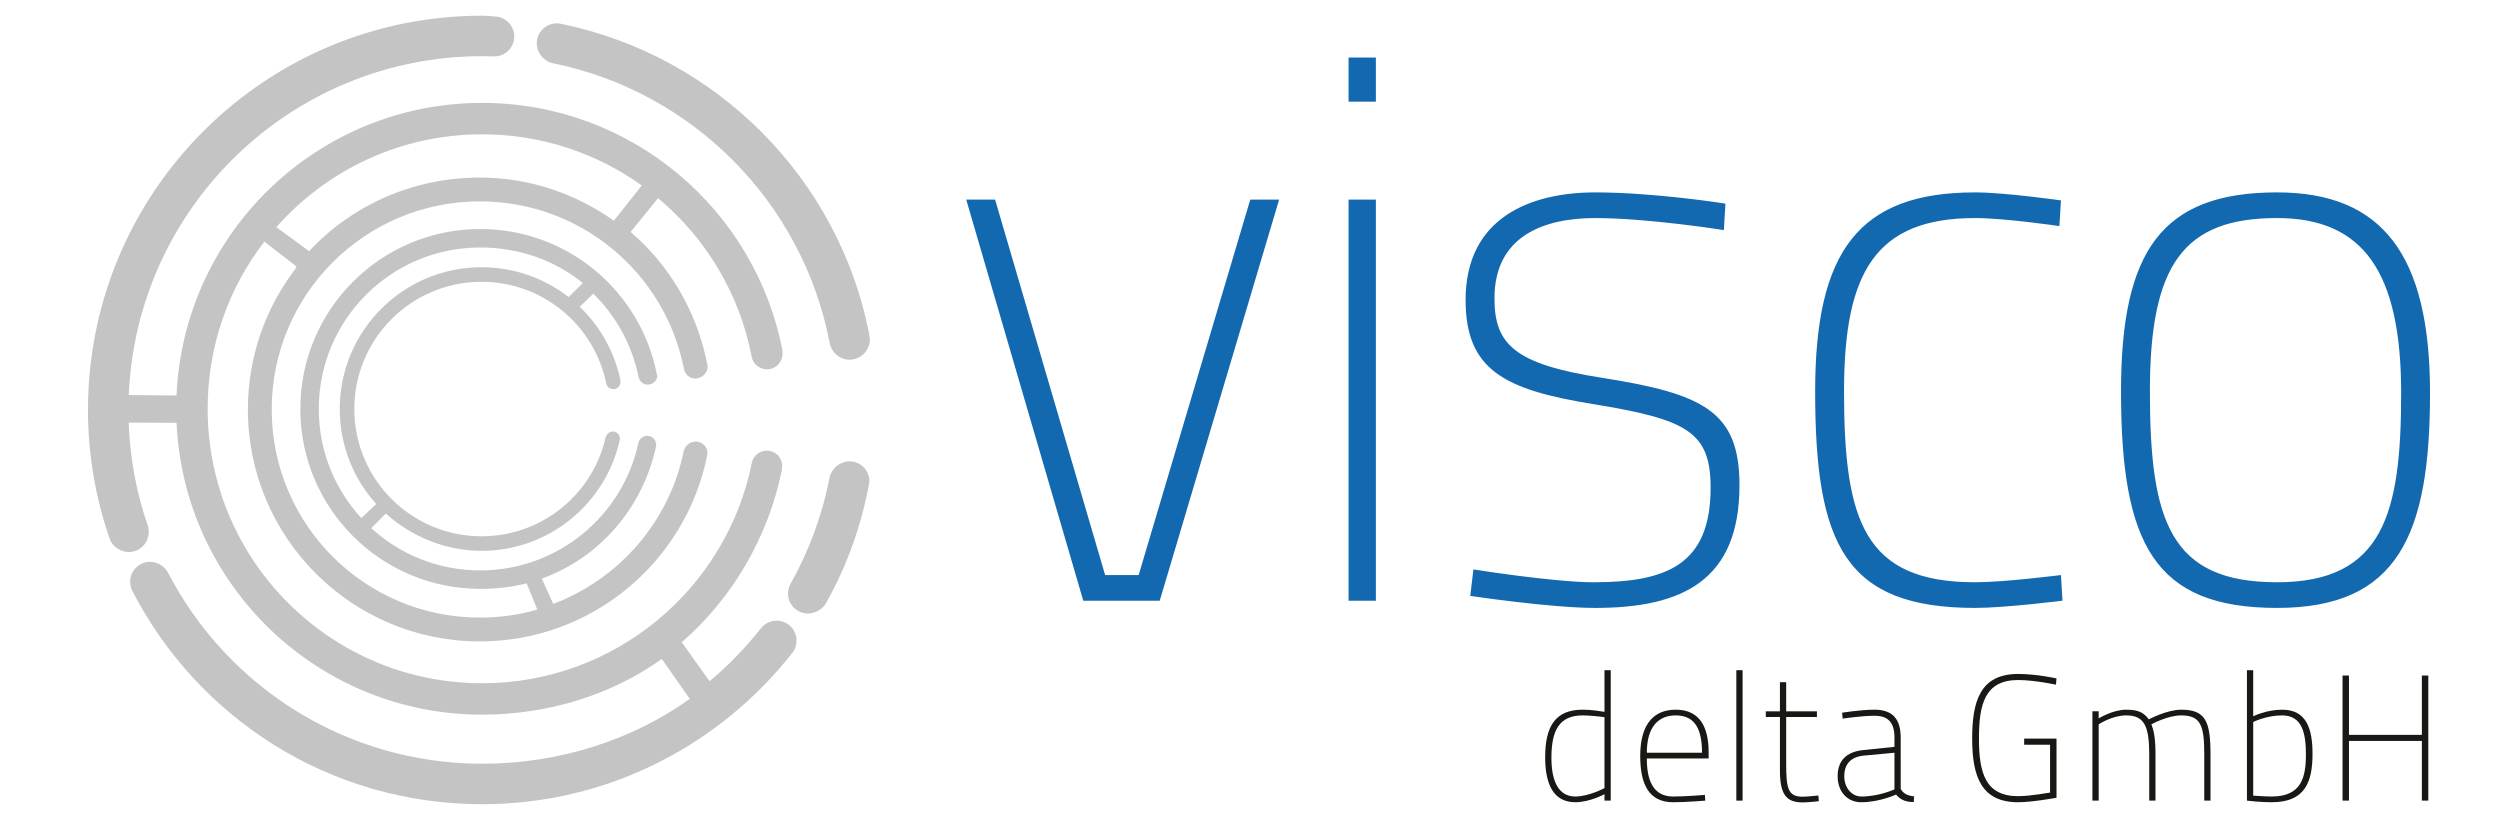
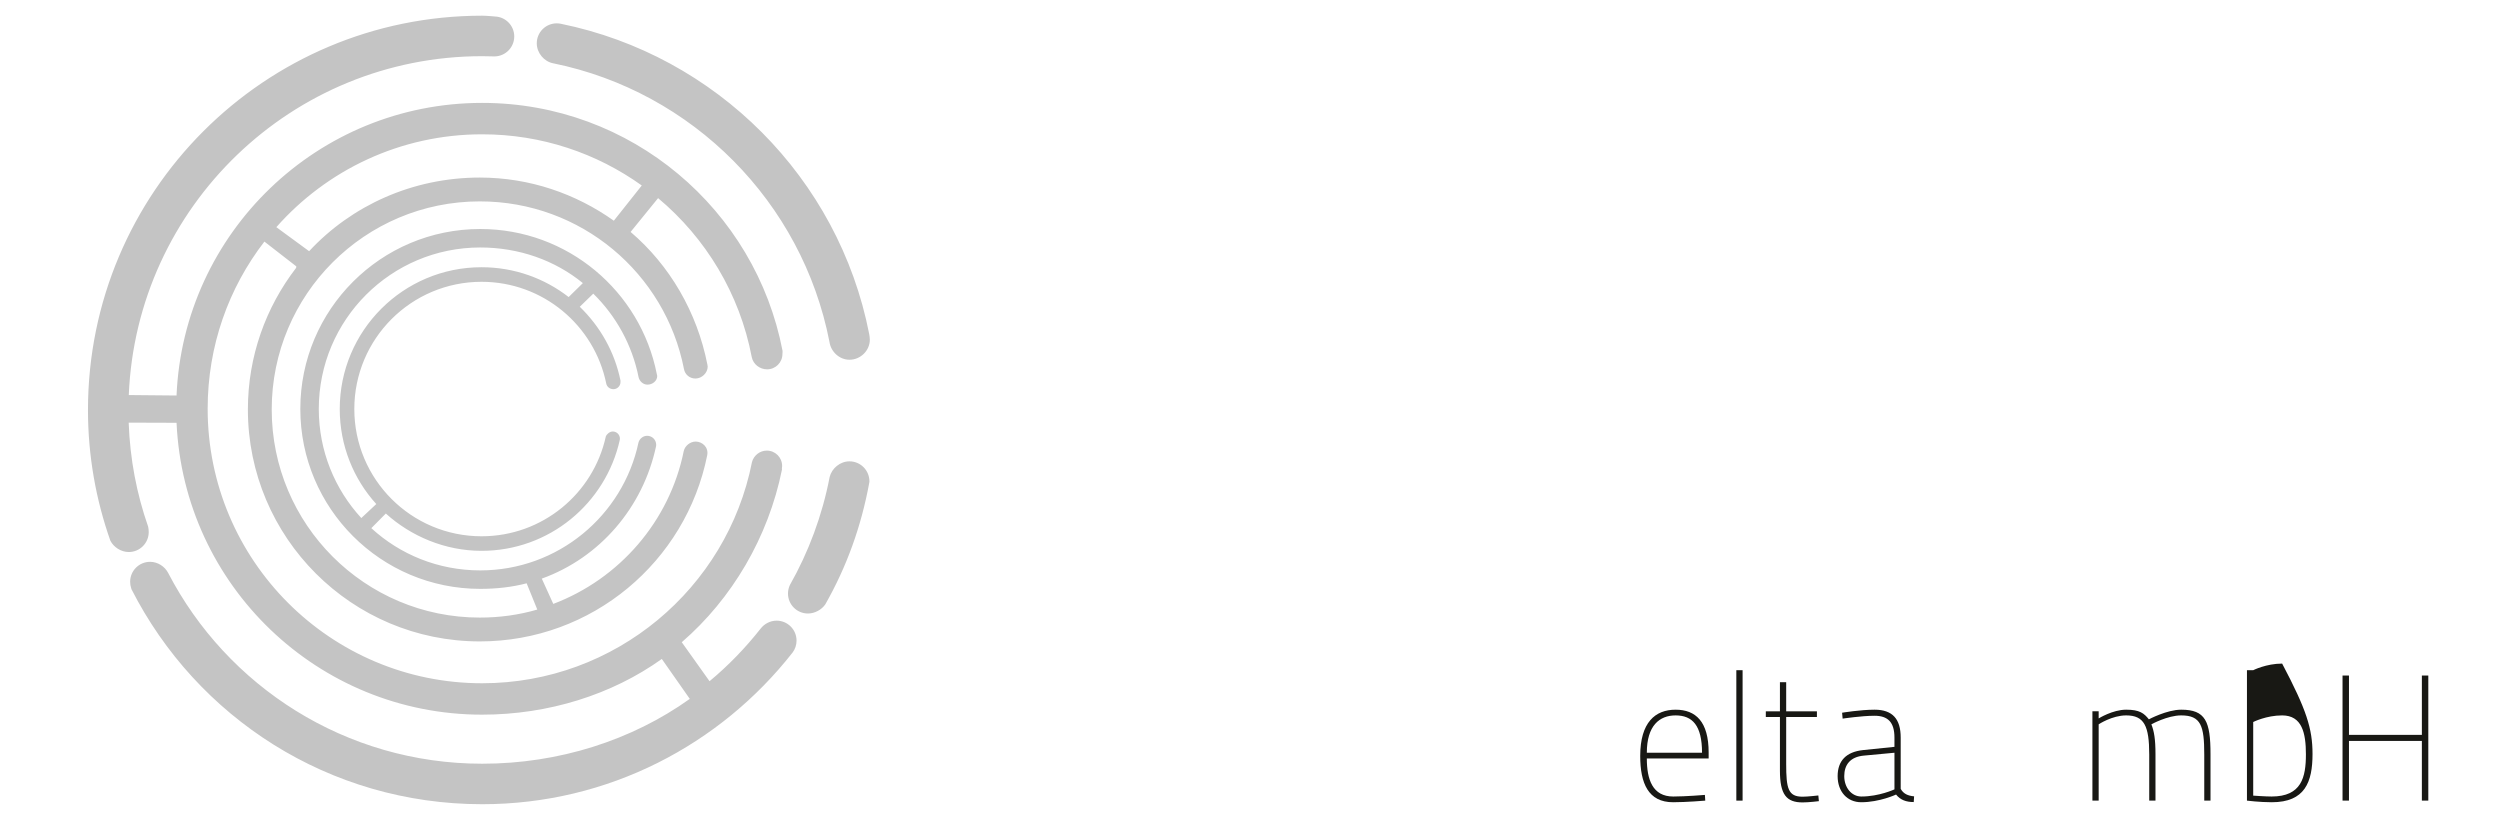
<svg xmlns="http://www.w3.org/2000/svg" version="1.1" id="Layer_1" x="0px" y="0px" width="3000px" height="1000px" viewBox="0 0 3000 1000" enable-background="new 0 0 3000 1000" xml:space="preserve">
  <g>
    <path fill="#C4C4C4" d="M794.173,790.751l33.576,47.903c-69.6,49.715-157.231,77.806-249.069,77.806   c-163.948,0-306.189-92.768-376.915-228.996c-3.997-7.662-12.408-13.281-21.646-13.281c-13.227,0-23.948,10.722-23.948,23.95   c0,2.657,0.43,5.382,1.226,7.593l0.369,1.32c78.194,153.702,236.805,258,420.914,258c151.254,0,285.814-71.529,372.419-181.992   c2.989-3.993,4.759-8.958,4.759-14.33c0-13.227-10.726-23.95-23.954-23.95c-7.768,0-14.676,3.87-19.05,9.431   c-18.216,23.128-38.811,44.502-61.413,63.233l-33.319-46.791c60.235-52.045,103.906-126.029,120.25-207.208l-0.104-1.118   c0.185-1.053,0.286-2.13,0.286-3.231c0-10.154-8.232-18.383-18.382-18.383c-8.602,0-15.826,6.081-17.83,13.889   c-29.882,151.286-163.869,265.302-323.79,265.302c-181.903,0-329.362-147.458-329.362-329.361   c0-75.665,25.187-145.03,68.079-200.638l38.283,29.723l-0.181,1.793c-36.308,47.183-57.911,105.966-57.911,169.962   c0,153.708,124.597,278.303,278.303,278.303c134.891,0,247.362-95.824,272.877-223.345c1.963-9.805-6.124-16.466-13.833-16.466   c-6.65,0-12.872,5.186-14.276,11.236c-17.092,84.694-77.521,153.636-156.598,183.565l-13.783-30.339   c69.593-25.059,121.486-85.359,137.157-158.998c0.077-0.521,0.115-1.054,0.115-1.597c0-5.963-4.831-10.795-10.795-10.795   c-5.024,0-9.248,3.607-10.449,8.083c-18.583,87.746-96.741,153.442-189.887,153.442c-50.335,0-96.26-19.048-130.707-50.688   l17.405-17.565c30.159,27.279,71.06,44.776,114.866,44.776c81.234,0,148.975-56.885,165.903-133.159   c0.084-0.481,0.127-0.982,0.127-1.492c0-4.725-3.827-8.556-8.551-8.556c-3.555,0-7.055,2.849-8.35,5.933   c-15.039,68.659-76.095,119.799-149.129,119.799c-84.327,0-152.684-68.357-152.684-152.682   c0-84.329,68.356-152.684,152.684-152.684c73.79,0,135.356,52.345,149.583,121.932c0.773,4.104,4.429,6.937,8.583,6.937   c4.727,0,8.554-3.831,8.554-8.553c0-0.492,0.086-1.325,0.01-1.791c-7.023-34.452-24.456-64.946-48.869-88.572l16.206-15.729   c27.225,26.69,46.603,61.356,54.36,100.215c1.094,4.972,5.55,8.974,10.683,8.974c5.963,0,11.687-4.425,11.687-10.389   c0-0.409-0.465-1.98-0.514-2.379c-19.514-99.184-106.943-173.989-211.847-173.989c-119.25,0-215.918,96.668-215.918,215.918   c0,119.25,96.668,215.916,215.918,215.916c19.07,0,38.061-2.026,55.662-6.694l12.781,31.519   c-21.907,6.411-45.046,9.634-68.971,9.634c-137.918,0-249.718-111.805-249.718-249.722c0-137.918,111.799-249.718,249.718-249.718   c121.442,0,222.523,86.211,244.968,201.086c1.166,6.704,6.874,11.488,13.74,11.488c7.713,0,14.756-6.706,14.756-14.414   c0-0.748-0.28-1.693-0.391-2.408c-12.346-62.825-45.224-119.145-92.134-159.087l33-40.574   c57.215,47.842,97.942,114.751,112.419,190.955c1.792,8.442,9.585,14.496,18.395,14.496c10.151,0,18.38-8.231,18.38-18.383   c0-0.966,0.291-2.834,0.148-3.759c-32.469-169.5-181.521-297.58-360.492-297.58c-197.386,0-358.378,155.798-366.72,351.129   l-57.308-0.55C163.898,247.89,350.211,67.414,578.681,67.414c4.896,0,9.991,0.117,14.845,0.28   c13.052-0.201,23.571-10.847,23.571-23.947c0-12.869-10.148-23.365-22.878-23.928c0,0-10.372-0.996-15.538-0.996   c-261.295,0-473.111,211.819-473.111,473.115c0,55.118,9.55,107.742,26.88,156.923c3.996,7.796,12.838,13.572,22.074,13.572   c13.227,0,23.955-10.722,23.955-23.95c0-2.03-0.228-4.626-0.704-6.506c-13.708-39.27-21.813-81.051-23.347-124.81l57.446,0.191   c8.794,195.054,169.596,350.234,366.68,350.234C657.899,857.594,734.144,833.701,794.173,790.751 M370.948,301.441l-39.345-28.843   c60.347-68.332,148.618-111.427,246.951-111.427c71.458,0,137.602,22.759,191.577,61.419l-33.53,42.258   c-45.44-32.276-100.853-51.776-160.836-51.776C495.076,213.072,421.78,246.683,370.948,301.441 M682.378,356.462   c-28.839-22.397-65.117-35.789-104.522-35.789c-93.979,0-170.159,76.181-170.159,170.159c0,43.862,16.595,84.017,43.848,114.021   l-17.965,16.811c-31.688-34.398-51.033-80.407-51.033-130.94c0-107.004,86.74-193.745,193.744-193.745   c46.527,0,89.742,15.408,123.14,42.746L682.378,356.462z M663.94,75.978c167.239,34.097,298.712,166.518,331.409,334.26   c1.632,11.813,11.923,21.444,24.013,21.444c13.228,0,24.43-10.903,24.43-24.132c0-1.873-0.417-5.287-0.824-7.036   c-36.569-186.792-183.714-334.057-370.01-372.003c-1.579-0.327-3.212-0.498-4.887-0.498c-13.228,0-23.952,10.723-23.952,23.95   C644.119,63.579,652.969,73.959,663.94,75.978 M990.377,725.218c25.596-45.07,43.099-93.313,52.758-146.056l0.178-1.418   c0-13.404-10.723-24.129-23.951-24.129c-11.278,0-21.231,8.462-23.773,18.784c-8.829,46.019-25.314,90.168-47.706,129.608   c-1.476,3.246-2.303,6.585-2.303,10.255c0,13.231,10.727,23.952,23.954,23.952C977.802,736.215,986.074,731.592,990.377,725.218" />
-     <path fill="#1369AF" d="M2732.5,698.705c-128.279,0-152.623-73.162-152.623-229.106c0-152.091,40.264-207.926,152.623-207.926   c103.93,0,148.877,65.461,148.877,209.854C2881.377,614.957,2860.777,698.705,2732.5,698.705 M2732.5,230.871   c-138.578,0-187.271,70.271-187.271,238.728c0,183.862,40.266,259.908,187.271,259.908c145.134,0,183.523-87.6,183.523-257.98   C2916.023,305.955,2858.906,230.871,2732.5,230.871 M2370.137,230.871c-139.514,0-191.949,70.271-191.949,238.728   c0,183.862,35.584,259.908,191.949,259.908c35.582,0,104.873-8.665,104.873-8.665l-1.877-30.802c0,0-67.414,8.665-102.996,8.665   c-132.957,0-157.3-73.162-157.3-229.106c0-142.464,37.447-207.926,157.3-207.926c35.582,0,101.127,9.628,101.127,9.628   l1.869-30.803C2473.133,240.498,2405.719,230.871,2370.137,230.871 M2070.525,244.348c0,0-84.272-13.477-156.369-13.477   c-76.782,0-155.436,29.843-155.436,128.992c0,83.75,45.885,107.813,153.56,125.14c111.427,18.291,140.452,32.728,140.452,100.113   c0,92.41-52.438,113.59-140.452,113.59c-47.753,0-144.198-15.404-144.198-15.404l-3.742,31.768c0,0,96.443,14.438,149.816,14.438   c105.804,0,173.223-33.69,173.223-147.28c0-88.562-43.072-109.736-165.735-128.99c-104.868-16.366-128.279-40.431-128.279-95.3   c0-75.084,59.927-96.263,120.792-96.263c63.67,0,154.491,14.441,154.491,14.441L2070.525,244.348z M1618.271,121.975h32.773V69.031   h-32.773V121.975z M1618.271,720.842h32.773V239.535h-32.773V720.842z M1159.472,239.535l140.449,481.307h91.762l143.262-481.307   h-34.645L1366.403,690.04h-40.263l-132.025-450.505H1159.472z" />
    <g>
-       <path fill="#181814" d="M1932.886,960.752h-7.504v-7.719c0,0-17.581,9.648-34.947,9.648c-26.157,0-36.234-21.226-36.234-54.029    c0-36.877,12.007-57.03,45.024-57.03c10.077,0,20.797,1.715,26.157,2.572v-49.955h7.504V960.752z M1925.382,945.744v-85.117    c-5.574-0.858-17.796-2.145-26.157-2.145c-28.301,0-37.521,18.225-37.521,50.813c0,27.657,8.147,46.524,28.73,46.524    C1906.515,955.82,1925.382,945.744,1925.382,945.744z" />
      <path fill="#181814" d="M2045.873,953.891l0.429,6.861c0,0-22.94,1.93-38.592,1.93c-29.802,0-39.45-22.727-39.45-55.53    c0-40.308,18.01-55.529,42.451-55.529c24.228,0,39.664,14.364,39.664,51.456v7.075h-74.183c0,25.299,6.861,45.667,31.731,45.667    C2022.932,955.82,2045.873,953.891,2045.873,953.891z M2042.442,903.292c0-32.803-11.577-44.81-31.731-44.81    c-19.296,0-34.519,12.221-34.519,44.81H2042.442z" />
      <path fill="#181814" d="M2083.604,804.239h7.504v156.513h-7.504V804.239z" />
      <path fill="#181814" d="M2143.419,860.412v56.173c0,29.802,2.358,39.45,19.726,39.45c6.003,0,18.867-1.501,18.867-1.501    l0.644,6.861c0,0-12.007,1.5-19.511,1.5c-19.511,0-27.229-9.434-27.229-38.163v-64.32h-16.938v-6.86h16.938v-34.948h7.504v34.948    h36.878v6.86H2143.419z" />
      <path fill="#181814" d="M2280.849,946.602c3.216,6.003,8.79,8.361,16.08,9.005l-0.429,6.86c-9.22,0-16.08-2.572-21.227-9.005    c0,0-19.725,9.22-41.808,9.22c-16.724,0-28.301-12.649-28.301-31.303c0-18.224,10.076-29.158,30.659-31.303l37.52-3.859v-11.148    c0-18.653-8.146-26.157-23.798-26.157s-38.378,3.431-38.378,3.431l-0.644-7.075c0,0,21.869-3.645,39.021-3.645    c21.654,0,31.303,11.363,31.303,33.446V946.602z M2236.682,906.723c-16.724,1.501-23.584,11.363-23.584,24.656    c0,13.508,8.576,24.441,20.582,24.441c21.226,0,39.664-8.575,39.664-8.575v-43.953L2236.682,906.723z" />
-       <path fill="#181814" d="M2428.993,886.354h38.807v70.967c0,0-29.159,5.36-46.097,5.36c-44.167,0-55.101-30.874-55.101-76.327    c0-44.596,9.434-77.613,55.101-77.613c22.513,0,46.097,5.36,46.097,5.36l-0.644,7.504c0,0-25.942-5.574-45.453-5.574    c-40.308,0-46.954,29.802-46.954,70.323c0,40.736,7.504,69.037,46.954,69.037c15.223,0,37.092-4.288,38.378-4.288v-57.459h-31.088    V886.354z" />
      <path fill="#181814" d="M2510.891,960.752v-107.2h7.504v8.575c0,0,16.724-10.505,33.019-10.505    c16.08,0,21.439,4.288,27.229,11.577c0,0,21.654-11.577,38.807-11.577c29.158,0,35.162,13.936,35.162,53.386v55.744h-7.504    v-55.315c0-34.305-3.859-46.954-27.658-46.954c-16.509,0-35.805,10.72-35.805,10.72c3.216,8.147,4.931,17.581,4.931,35.806v55.744    h-7.504v-55.315c0-34.305-6.003-46.954-27.657-46.954c-16.938,0-33.019,10.72-33.019,10.72v91.55H2510.891z" />
-       <path fill="#181814" d="M2775.03,904.793c0,33.661-9.005,57.889-48.883,57.889c-14.579,0-29.802-1.93-29.802-1.93V804.239h7.504    v55.315c0,0,15.651-7.933,34.732-7.933C2767.741,851.622,2775.03,874.349,2775.03,904.793z M2767.098,905.222    c0-25.728-4.717-46.739-28.516-46.739c-19.081,0-34.732,7.933-34.732,7.933v88.334c0,0,14.579,1.071,22.083,1.071    C2761.738,955.82,2767.098,932.88,2767.098,905.222z" />
+       <path fill="#181814" d="M2775.03,904.793c0,33.661-9.005,57.889-48.883,57.889c-14.579,0-29.802-1.93-29.802-1.93V804.239h7.504    c0,0,15.651-7.933,34.732-7.933C2767.741,851.622,2775.03,874.349,2775.03,904.793z M2767.098,905.222    c0-25.728-4.717-46.739-28.516-46.739c-19.081,0-34.732,7.933-34.732,7.933v88.334c0,0,14.579,1.071,22.083,1.071    C2761.738,955.82,2767.098,932.88,2767.098,905.222z" />
      <path fill="#181814" d="M2906.242,889.142h-87.476v71.61h-7.719V810.671h7.719v71.182h87.476v-71.182h7.719v150.081h-7.719    V889.142z" />
    </g>
  </g>
</svg>